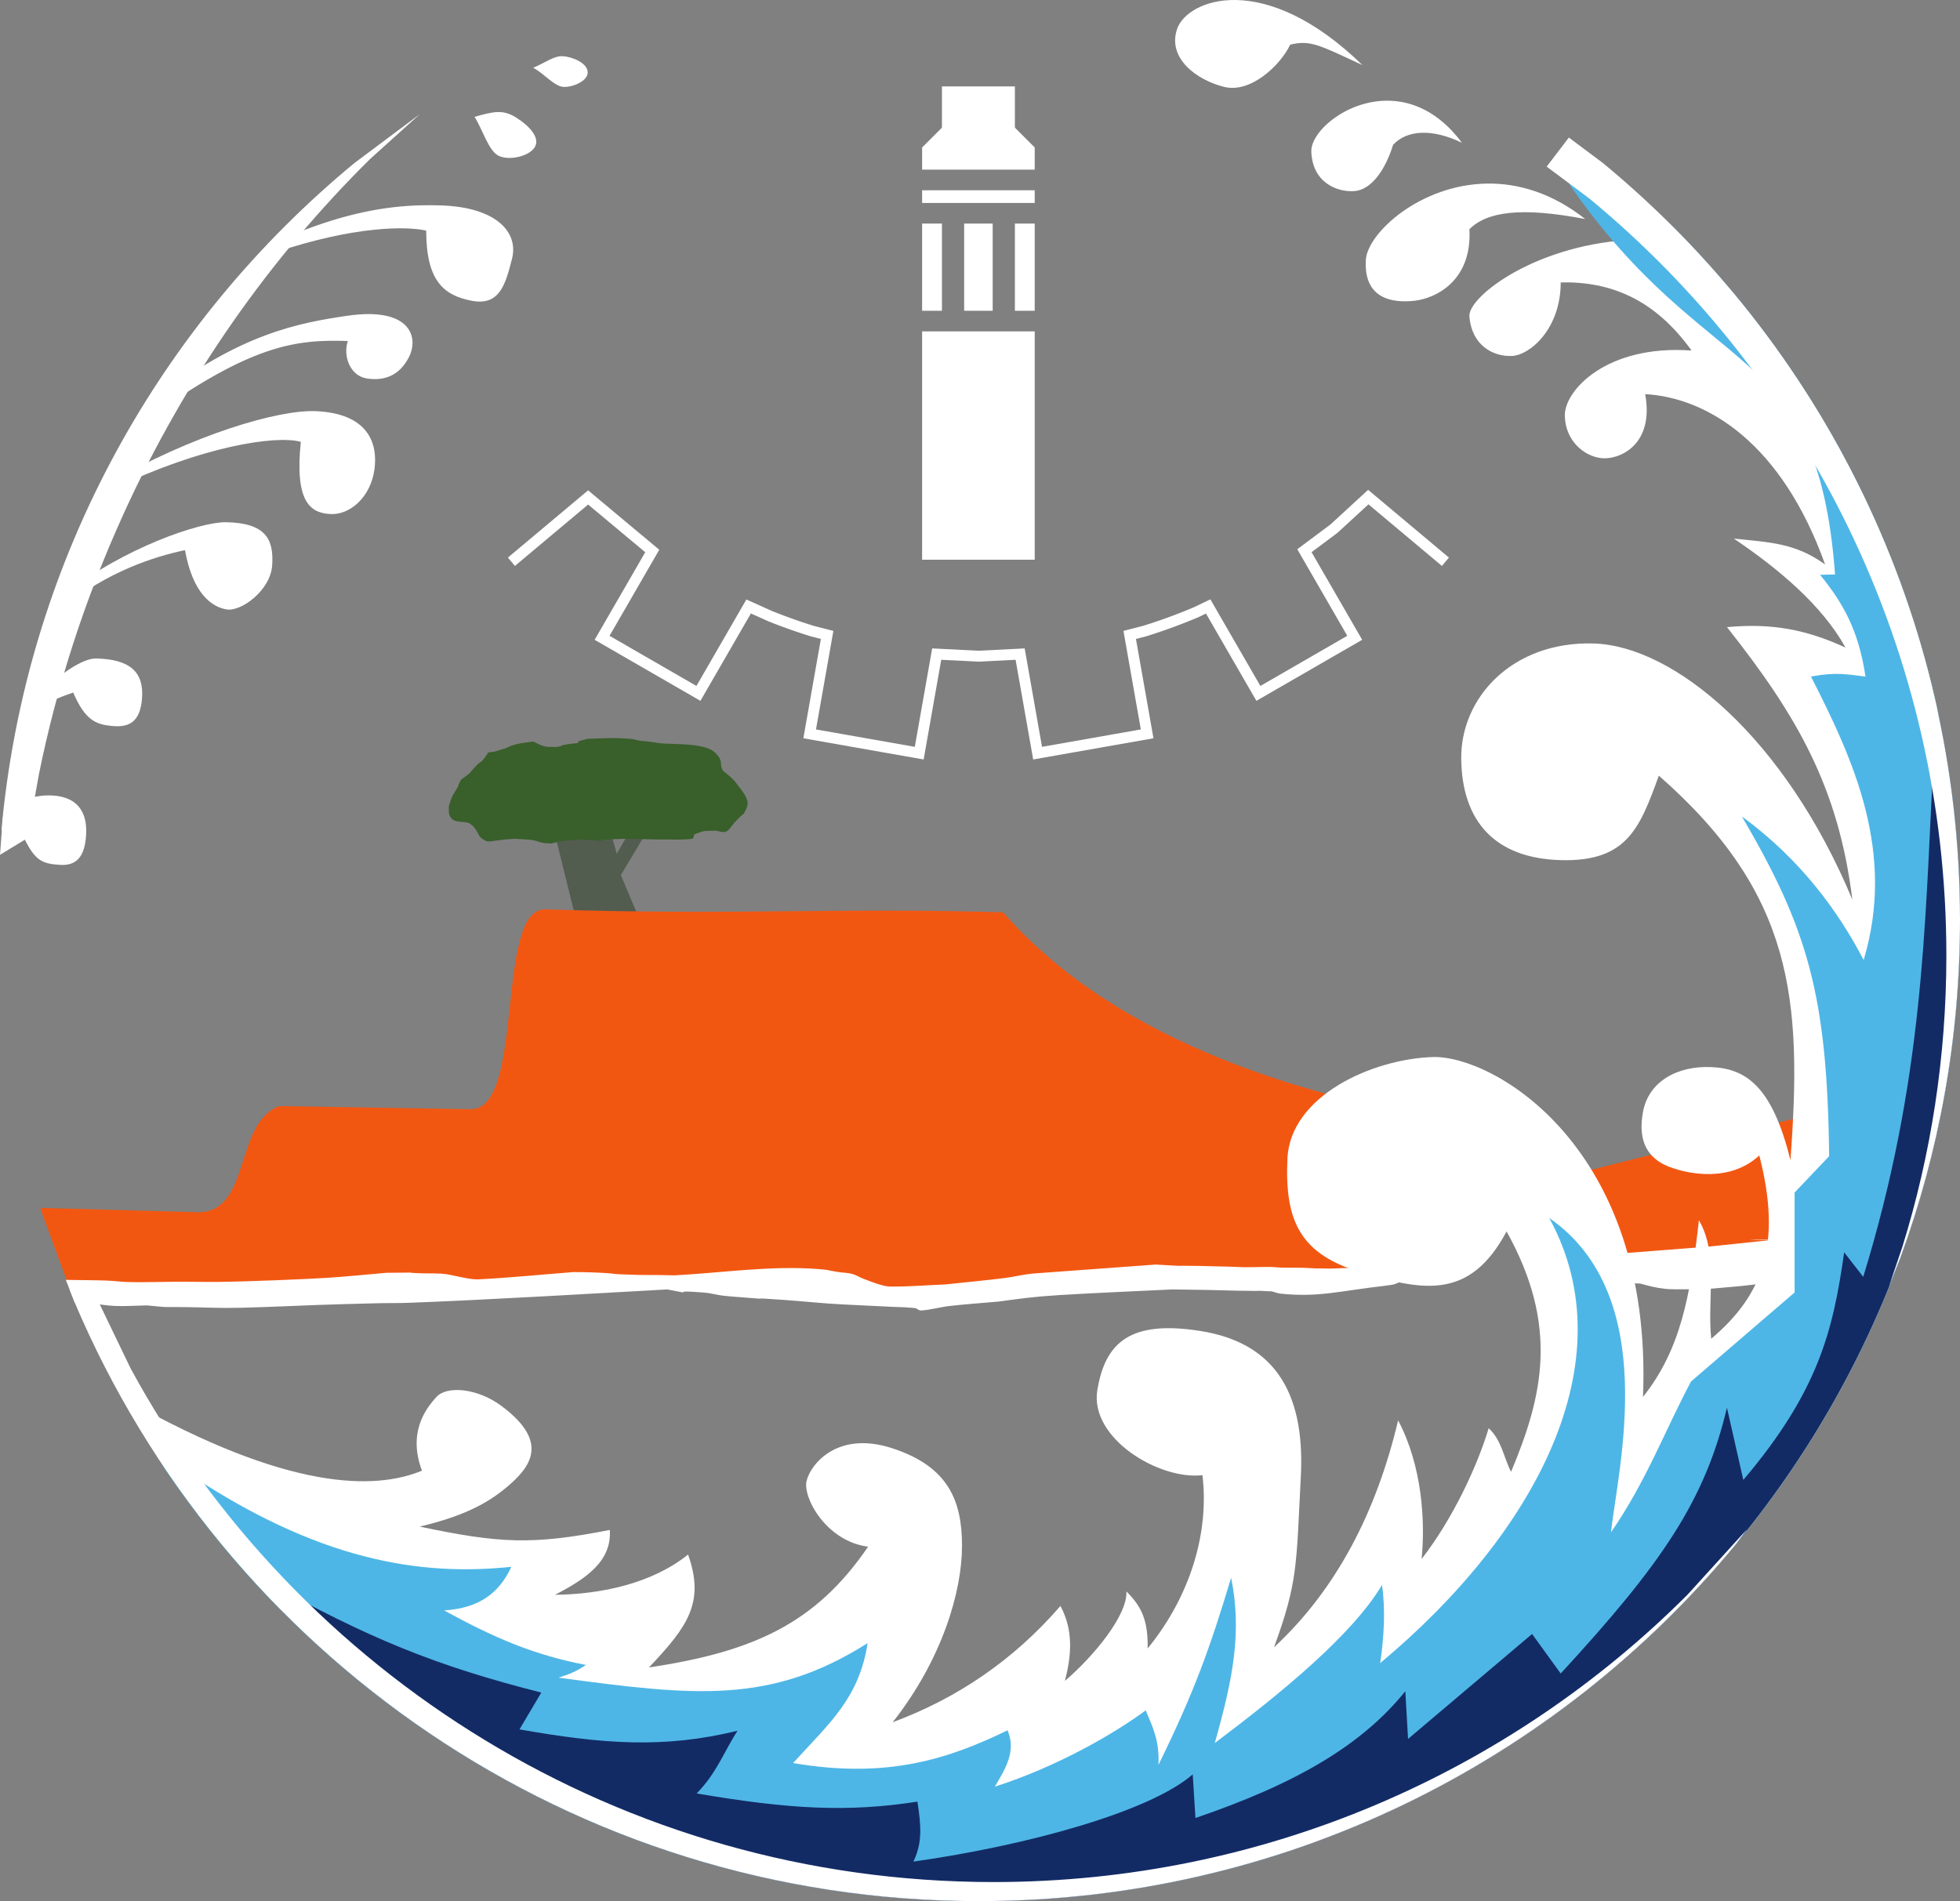
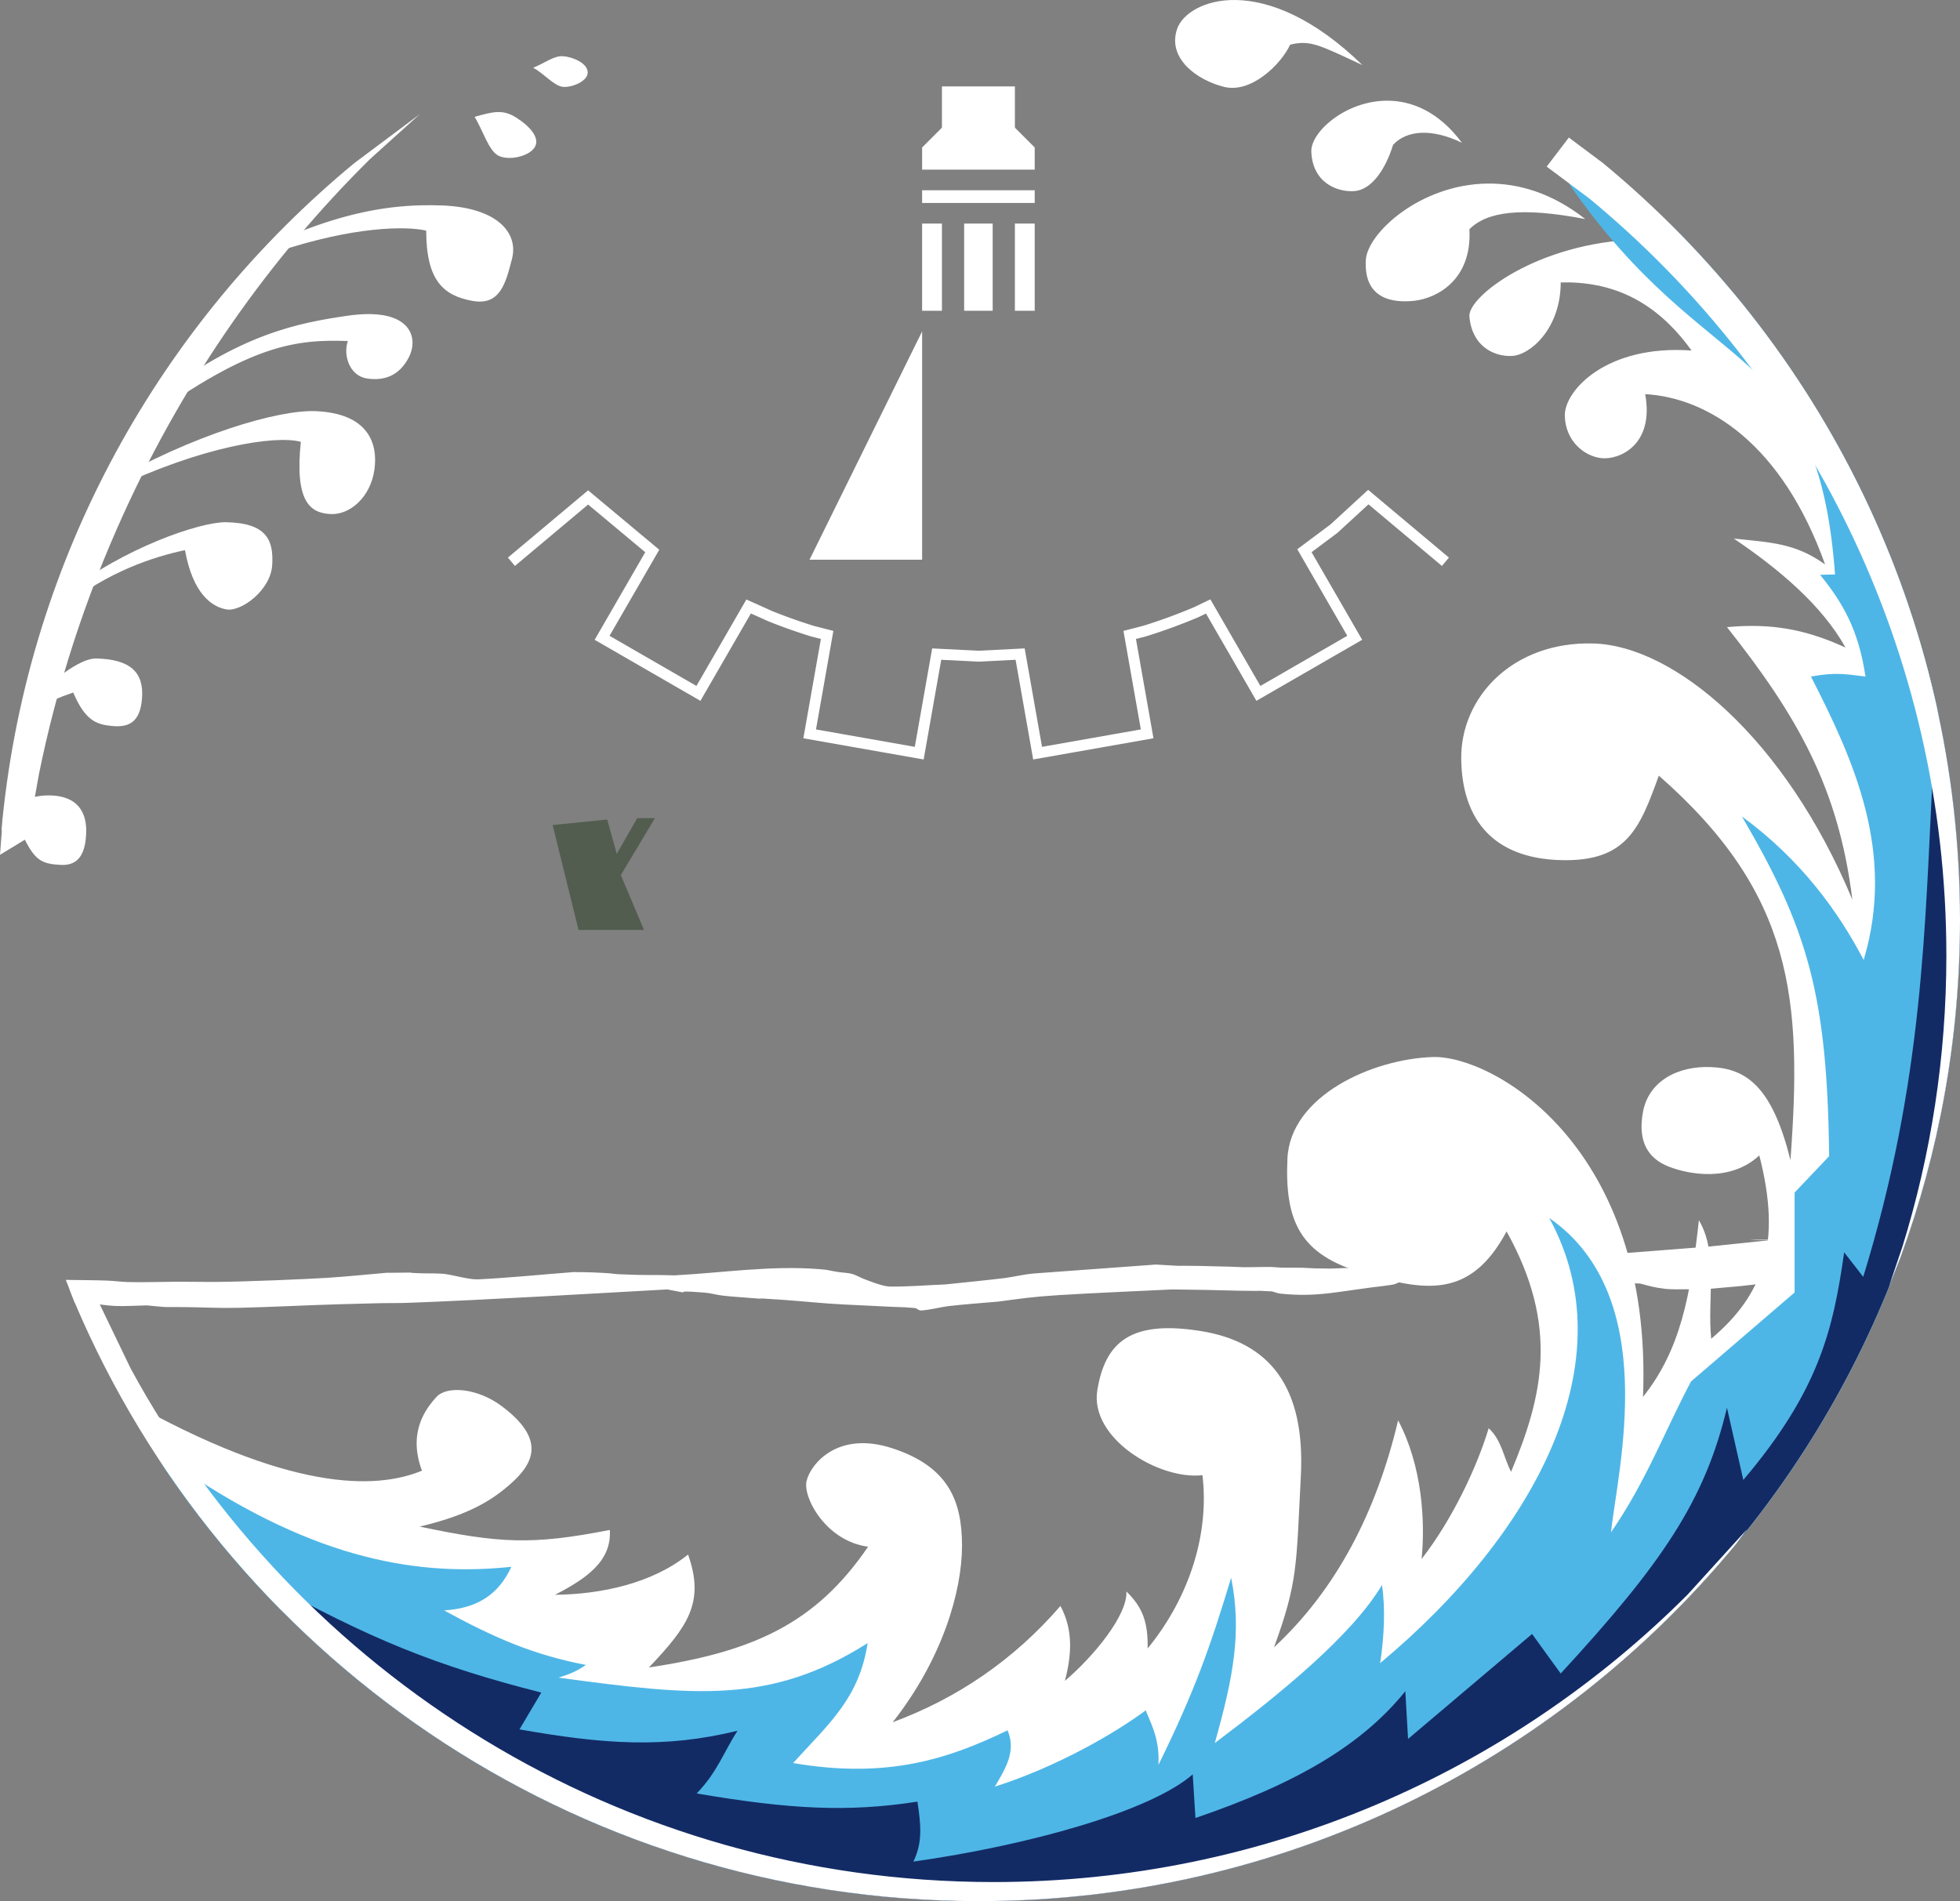
<svg xmlns="http://www.w3.org/2000/svg" width="2472" height="2398" overflow="hidden">
  <rect width="100%" height="100%" fill="#808080" stroke="none" />
  <defs>
    <clipPath id="a">
      <path d="M966 77h2472v2398H966z" />
    </clipPath>
  </defs>
  <g clip-path="url(#a)" transform="translate(-966 -77)">
    <path fill="#525D4F" fill-rule="evenodd" d="m1663 1117.65 32.68 132.35h82.56l-29.24-69.2 43-71.8h-22.36l-25.8 44.98-12.04-43.25z" />
-     <path fill="#395F2B" fill-rule="evenodd" d="M1695.49 1014.07c-6.31.86-12.67 1.42-18.93 2.58-1.52.28-2.81 1.31-4.3 1.71-1.69.46-3.44.57-5.17.86-4.87-.29-9.88.29-14.62-.86-4.87-1.18-13.77-6-13.77-6-10.67 1.52-17.92 1.79-27.54 5.14-2.66.93-5.1 2.45-7.74 3.43-1.96.73-4.03 1.11-6.02 1.72-2.72.83-5.74 2.09-8.61 2.57-2.28.38-4.59.57-6.88.86-2.56 3.83-6.67 10.15-9.47 12.01-4.48 2.97-3.12 1.83-8.6 7.71-1.8 1.94-3.3 4.14-5.17 6.01-2.93 2.93-7.87 6.22-11.18 8.57-.86 1.72-1.8 3.4-2.58 5.15-2.57 5.76 1.38-1.02-2.58 6-1.96 3.46-4.36 6.69-6.03 10.29-1.78 3.86-2.87 8.01-4.3 12.01.29 3.72-.47 7.67.86 11.15 3.79 9.92 12.76 7.85 21.51 9.43 1.17.21 2.3.58 3.44.86 2.01 1.72 4.39 3.08 6.03 5.15 7.8 9.84 4.02 11.51 14.63 17.15 1.53.82 3.44.57 5.16.86 6.56-.94 13.21-1.92 19.79-2.58 4-.4 8.03-.57 12.05-.85 7.45.57 14.97.63 22.37 1.71 4.4.64 8.53 2.62 12.9 3.43 3.4.63 6.89.57 10.33.86 2.54-.63 12.3-3.13 14.63-3.43 3.99-.52 8.03-.55 12.05-.86l10.32-.86c59.55 3.83-8.41.77 57.65-.85l38.72.85c14.92-.28 29.95 1.02 44.75-.85 1.91-.25 1.31-3.71 2.58-5.15.84-.96 2.24-1.26 3.44-1.71 10.68-4.1 8.78-2.63 23.23-3.43 3.73.57 7.44 2.08 11.19 1.71 5.68-.57 9.1-7.95 12.05-11.15 16.19-17.61 9.56-6.2 16.35-19.72.28-2.29 1.31-4.6.86-6.86-1.55-7.69-6.57-13.77-11.19-19.73-2.49-3.21-4.86-6.56-7.74-9.43-3.74-3.73-12.05-10.29-12.05-10.29-.57-1.15-1.35-2.21-1.72-3.44-1.57-5.2.01-8.43-3.44-13.72-5.73-8.78-13.11-11.61-23.24-13.72-13.93-2.9-32.45-2.93-46.46-3.43-2.58-.29-5.17-.51-7.75-.86-3.73-.5-7.44-1.26-11.18-1.71-3.43-.41-6.89-.57-10.33-.86-4.3-.86-8.53-2.22-12.9-2.57-20.69-1.69-33.92-.7-54.21 0l-6.03 1.71c-1.14.31-2.33.45-3.44.86-3.7 1.38-1.43 2.14-1.72 2.57" />
-     <path fill="#F25712" fill-rule="evenodd" d="m3421 1439.75-8.38 46.91c-8.24 40.26-18.44 79.82-30.49 118.56l-23.66 64.61-362.04 11.34-28.59-127.35Zm-1766.98-215.74c234.8 7.71 371.54-2.43 577.14 3.73 149.62 172.04 404.34 234.26 536.1 257.63l12.8 205.8c-217.15 6.61-407.92-5.63-651.45 19.83-110.79 0-95.27-18.18-206.06-18.18l-867.68 12.2-36.54-99.8-1.33-4.67 197.52 5.43c68.55 1.88 46.13-112.19 103.62-133.84l241.34 3.94c69.6 1.13 30.09-254.18 94.54-252.07" />
    <path fill="#FFF" fill-rule="evenodd" d="M1488.36 1682.07c1.78-.03 2.5 0-1.96.07l-.96.01Zm935.31-10.01c50.88 2.8 8.22.95 55.2 1.73l39.66.98c5.76.16 11.5.61 17.26.65 10.9.07 21.79-.44 32.69-.31 4.62.05 9.21.74 13.83.86 8.61.21 17.22-.07 25.83.11 5.19.11 10.36.63 15.54.76 38.8.95 13.63-.64 63.67-.52 4.62.01 9.21.66 13.83.86 40.33 1.8 22.37-.35 43.19 2.48-6.09 8.66-6.9 12.15-17.9 16.59-4.28 1.73-9.08 1.71-13.62 2.56-57.66 6.53-83.47 14.93-131.95 9.92-3.6-.37-7-1.86-10.5-2.79-31.3-1.52 1.52-.15-41.37-.87l-39.66-.98-44.81-.65c-47.48 2.37-95 4.18-142.45 7.12-33.55 2.09-47.9 4.33-76.96 8.22-20.55 1.85-41.15 3.19-61.64 5.55-12 1.38-23.74 4.91-35.8 5.66-2.56.16-4.72-2-7.07-3-17.85-1.42-8.07-.81-29.37-1.61l-15.55-.76-46.62-2.26c-24.84-1.21-49.58-3.95-74.39-5.7-60.35-4.26.15.98-55.3-3.45-7.51-.6-15.04-1.08-22.51-2.04-7.58-.97-15-3.14-22.62-3.75-56.59-4.52 2.12 5.05-46.73-3.98-76.86 4.2-231.88 13.49-327.79 16.92-11.46.41-22.93.18-34.4.41l-48.13 1.27c-42.96 1.13-85.88 3.56-128.84 4.56-26.57.62-44.41-.59-68.92-.88-36.48-.43-14.54.91-48.34-2.15-13.19.24-26.38 1.2-39.55.73-10.45-.36-20.78-2.35-31.2-3.22l-20.13-1.36-.38-.8-10.87-27.53 8.89.13c14.36.24 28.73.23 43.08.77 8.67.32 17.28 1.5 25.94 1.83 15.97.59 47.86-.37 61.96-.41 17.22-.06 34.44.38 51.66.23 36.39-.31 111.25-3.47 137.42-5.1 25.16-1.56 50.23-4.26 75.35-6.39 9.49-.07 16.65-.12 21.99-.18l10.15-.12h-.02c-2.7.14-3.12.43 12.69.95 10.67.35 22.07-.42 32.79 1.41 9.78 1.66 28.08 6.72 38.27 6.22 40.05-1.99 79.96-6.11 119.94-9.17 7.47.11 14.94.02 22.41.33 45.43 1.86 10.09 1.84 58.73 3.23 8.61.25 17.23.01 25.84.12l20.68.43c59.21-3.07 121.5-12.7 182.01-7.86 15 1.2 7.1.93 24.33 3.65 5.77.91 11.72.86 17.36 2.36 4.95 1.31 9.39 4.11 14.15 6 7.7 3.05 24.96 9.83 33.33 9.97 23.49.38 46.95-1.77 70.43-2.66 10.19-1.06 62.61-6.39 75.24-8.11 11.98-1.63 23.77-4.59 35.81-5.66Zm862.73-34.95c14.82-.34 28.9.04 58.02 1.85 7.52.47 15.37-.13 23.05-.04l2.53.2-8.02 23.68-12.74 32.28-12.3.15c-4.83-.12-8.4-.3-9.69-.17-31.27-1.52-37.3-2.06-70.74-2.49-38.38-.49-17.55 1.94-44.91-2.37-13.14 3.48-19.06 5.27-35.7 7.38-17.62 2.22-35.37 3.34-53.06 5.01-4.21.08-44.31 1.57-56.81.09-13.39-1.58-19.71-3.55-31.4-6.65l-32.8-1.4c-6.89-.24-14.42 2.45-20.68-.44-3.17-1.45-2.14-6.7-2.36-10.17-.46-7.41 1.07-8.49 4.29-14.02 5.59-3.84 10.06-7.56 16.62-9.64 3.86-1.22 7.93-1.63 11.9-2.45l109.65-8.53 80.4-8.43-29.27.09c20.2-1.25-8.24.47 51.56-1.48 32.08-1.05 47.64-2.1 62.46-2.45" />
    <path fill="#FFF" fill-rule="evenodd" d="M1025.71 1080.3c40.39-.57 49.84 23.78 48.98 47.27s-7.73 41.53-31.8 40.39c-24.06-1.15-32.37-5.88-45.543-31.8L966 1155.24l3.361-44.2 2.641-17.3 16.174-6.21c14.324-4.37 27.434-7.08 37.534-7.23m61.87-172.723c42.4 1.147 59.87 16.901 57.58 49.842s-19.05 37.237-38.67 35.233-33.23-7.304-48.13-42.108c-16.97 5.658-31.69 12.174-44.51 19.107l-25.195 16.419 3.007-11.693 7.942-8.043c31.046-30.184 66.786-59.329 87.976-58.757m163.29-171.866c51.27.859 60.44 22.343 58.43 54.138-2 31.795-39.24 59.007-57.57 55.856-18.34-3.15-42.4-19.335-52.43-74.762-38.67 8.057-99.16 27.526-153.78 72.884l-26.89 25.705 8.75-23.899 21.01-19.537c73.7-58.171 170.43-90.922 202.48-90.385m114.29-140.072c64.17 3.151 77.92 39.387 73.05 73.903s-30.94 57.432-55.86 55.857-44.83-15.038-36.95-91.089c-31.8-8.809-125.47 6.069-235.34 58.77l-26.24 13.839 5.91-12.282 11.48-7.176c107.36-61.825 215.83-94.185 263.95-91.822m65.48-122.461c55.38-.078 62.05 32.411 51.4 53.715-12.17 24.348-31.8 30.793-53.28 27.499-21.49-3.294-30.37-28.644-24.06-47.263-64.94-2.095-121.94 3.753-255.34 100.509l-23.15 17.251 18.11-29.806 17.27-14.112c106.81-83.429 182.3-96.829 242.25-105.638 9.99-1.468 18.89-2.144 26.8-2.155m1600.92-94.035c14.27-.431 29.02-.033 44.16 1.35l18.78 2.93 60.91 67.012C3331.95 664.338 3438 938.566 3438 1237.56 3438 1920.98 2883.95 2475 2200.49 2475c-427.17 0-803.78-216.41-1026.17-545.57l-54.93-90.42 6.64 3.88c204.11 115.17 313.05 113.51 372.14 89.19-17.71-47.68 3.79-77.17 18.33-93.07 13.25-14.5 51.79-11.05 81.8 11.28 55.79 41.51 41.9 71.82 11.28 98.71-23.02 20.22-51.79 38.79-114.23 53.59 100.54 21.17 141.78 23.44 239.75 4.23 2.74 40.15-31.46 62.26-69.11 81.79 57.66-.6 122.2-14.08 167.82-50.77 21.36 60.37-.25 90.66-49.35 142.43 131.66-19.83 210.05-55.13 276.41-152.3-53.36-7.11-82.7-62.52-77.57-83.2s38.73-63.75 108.35-40.9 87.64 65.11 87.68 122.69-24.76 143.09-87.44 222.81c80.83-29.98 152.2-78.01 211.55-146.66 16.49 30.64 14.07 62.13 5.64 94.48 36.16-30.73 79.21-82.94 77.56-112.81 20.96 20.53 27.32 39.35 26.8 71.92 53.97-65.99 77.86-146.58 69.1-218.58-54.5 6.38-142.52-46.53-132.57-107.18 9.96-60.64 41.89-88.58 129.75-74.74 87.85 13.85 132.74 70.66 126.92 183.33-5.81 112.67-3.59 132.98-33.84 215.76 78.82-73.08 129.28-171.08 156.54-286.27 30.49 57.43 34.35 127.75 29.61 174.86 39.38-50.7 70.16-116.87 84.62-164.99 16.28 14.9 18.8 36.67 28.21 55 40.23-95.91 60.69-184.08-5.65-303.19-46.03 86.14-104.09 75.17-181.92 52.17-77.83-22.99-98.02-64.11-94.49-143.83 3.53-79.73 107.61-125.94 183.34-128.33 75.72-2.39 277.94 112.52 265.13 428.7 47.56-59.67 59.9-127.92 70.51-222.81 24.94 42.09 10.34 99.65 15.51 149.48 65.76-55.61 89.42-119.81 60.65-231.27-36.36 33.91-89.05 24.01-114.24 14.1-25.18-9.91-39.62-30.54-32.43-69.1 7.19-38.57 43.6-58.23 86.02-56.41 42.43 1.82 76.57 22.31 99.93 117.44 15.14-203.8 3.64-336.26-165.99-485.06-24.06 66.46-40.39 108.85-123.75 106.56s-124.32-49.27-125.47-127.18c-1.15-77.914 64.74-148.953 166.72-146.088s241.77 119.448 326.57 323.108c-17.48-142.07-70.19-232.591-158.13-343.731 55.86-5.157 98.83 2.578 149.53 25.779-29.79-53.565-84.5-99.396-140.94-137.493 45.26 4.87 77.63 5.442 115.16 32.655-54.14-151.529-146.95-210.25-226.88-214.833 11.75 64.736-33.23 83.068-55 80.777s-45.54-21.484-46.4-53.279 52.42-90.23 159.84-82.496c-46.4-64.736-102.26-87.365-165-85.933 0 58.435-38.67 91.949-61.88 92.808-23.2.859-50.27-13.033-53.28-49.841-2.07-25.305 86.72-93.259 212.32-97.05m-1536.86-43.1c9.62-.295 18.83-.226 27.73.079 71.19 2.434 97.54 34.946 89.38 67.027-8.17 32.082-15.47 60.011-50.71 53.279-35.23-6.731-57.57-24.777-57.57-88.511-24.93-5.801-90.94-5.801-189.34 27.19l-27.77 10.373 16.45-18.1 35.63-15.732c64.38-26.055 114.13-34.315 156.2-35.605m1347.5-27.479c38.67-.421 81.15 11.713 123.14 44.744-80.5-15.468-124.04-9.452-146.1 12.89 3.58 64.45-41.82 87.222-69.61 90.23-27.78 3.007-63.88-2.578-61.01-51.56 1.97-33.676 68.52-95.376 153.58-96.304m-1249.41-90.171c8.13-.358 15.58 1.432 24.17 6.874 17.19 10.885 30.94 26.067 23.21 37.811-7.74 11.744-32.95 16.757-45.55 10.312s-20.05-33.228-30.08-48.982c11.32-3.151 20.13-5.657 28.25-6.015m1122.16-14.377c31.27-.198 65.51 13.625 94.84 53.047-37.53-18.046-69.04-16.327-86.8 2.578-9.74 31.652-27.5 57.003-48.98 58.435-21.49 1.432-52.71-10.455-54.14-49.841-.9-24.617 42.96-63.891 95.08-64.219m-1038.69-56.089c11.46.86 30.08 8.164 30.94 19.765s-19.48 19.764-30.94 18.905-24.92-17.616-37.81-24.061c15.47-6.445 26.35-15.468 37.81-14.609m849.29-70.894c41.32.93 96.61 21.626 158.77 82.066-55.29-25.78-65.89-31.795-91.1-25.78-11.88 25.207-49.27 61.729-83.36 53.279-34.08-8.451-71.9-35.806-59.29-73.044 6.3-18.618 33.66-37.452 74.98-36.521" />
    <path fill="#4EB6E6" fill-rule="evenodd" d="m2996.86 291 78.57 71.389C3299.44 586.34 3438 895.724 3438 1237.46 3438 1920.93 2883.78 2475 2200.1 2475c-427.29 0-804.02-216.43-1026.48-545.62l-15.62-25.71 35.68 25.35c172.83 117.76 303.28 136.16 417.28 124.3-15.38 32.94-40.21 52.14-84.82 55 63.9 34.95 113.19 56.15 178.81 68.75-11.46 7.93-20.35 11.56-34.39 16.05 172.03 23.3 267.54 33.7 389.71-43.55-10.7 69.33-48.05 100.84-93.99 151.26 120.26 20.62 197.53-6.02 270.5-41.25 10.99 26.26-2.1 47.36-16.04 71.04 78.89-25.21 151.77-67.61 190.27-96.25 8.78 21.2 17.57 38.1 16.04 68.75 45.18-91.57 65.43-148.77 91.7-236.05 13.75 68.66 2.58 126.14-20.63 208.55 84.91-63.88 173.26-136.36 210.9-199.38 4.39 30.27 2.77 63.97-2.3 98.54 197.44-164.81 311.48-382.05 213.2-561.47 142.03 98.64 86.34 316.73 77.94 396.47 44.8-65.13 67.24-126.81 100.87-190.22l130.66-112.29v-126.05l43.56-45.83c-2.3-203.01-26.94-286.57-110.04-428.56 74.41 54.34 122.17 120.7 153.59 181.05 40.6-135.5-12.51-252.09-66.48-357.512 32.38-6.016 45.85-2.578 68.77 0-8.78-59.108-28.75-93.293-57.3-128.337l18.91-.437c-22.35-300.74-158.18-237.095-335.27-492.287Z" />
    <path fill="#132B65" fill-rule="evenodd" d="m3408.79 970 4.07 17.612c16.48 80.588 25.14 164.018 25.14 249.478C3438 1920.77 2883.93 2475 2200.45 2475c-341.74 0-651.13-138.56-875.08-362.57l-51.37-56.54 22.58 12.96c135.02 75.5 220.86 109.78 352.13 143.09l-27.5 46.43c105.42 18.62 182.48 24.35 275.01 1.72-17.19 26.36-25.78 52.72-51.56 79.08 116.02 19.78 189.93 24.07 278.44 10.32 4.3 28.66 6.88 51.29-5.15 75.65 144.09-20.35 298.5-63.04 352.36-110.04l3.43 55.02c126.05-42.98 209.13-91.12 264.7-159.89l3.44 60.17 156.41-132.39 36.1 49.86c128.34-139.26 181.9-218.35 209.69-335.26l20.63 91.12c94.82-112.04 113.15-187.98 127.19-287.12l24.06 30.94c76.49-248.65 77.57-442.18 88.07-642.6Z" />
    <path fill="#FFF" d="M2182 359h36v110h-36zm-53 0h25v110h-25zm117 0h25v110h-25zm-117-42h142v16h-142z" />
    <path fill="#FFF" fill-rule="evenodd" d="M2157 235h86l28 28v28h-142v-28Z" />
    <path fill="#FFF" d="M2154 186h92v104h-92z" />
    <path fill="#FFF" fill-rule="evenodd" d="m1053.69 1703.37 29.74 1.49 47.43 98.45c209.59 385.76 618.35 647.63 1088.29 647.63 341.77 0 651.19-138.51 875.16-362.45l75.26-82.79-14.19 18.97C2928.37 2299.7 2584.83 2475 2200.33 2475c-512.66 0-952.51-311.65-1140.4-755.8ZM2944.66 250.503l42.94 32.106C3262.67 509.582 3438 853.076 3438 1237.51c0 149.51-26.52 292.82-75.1 425.49l-14.58 36.96 16.85-49.77c36.16-116.25 55.64-239.84 55.64-367.99 0-384.437-175.33-727.931-450.4-954.904l-53.69-40.144ZM1495.46 221l-62.98 56.848c-125.19 123.751-231.68 273.993-310.37 446.765-49.19 107.982-84.61 218.376-106.99 328.877l-10.49 58.61-36.63 12.75 1.054-13.86c33.806-332.807 199.506-626.627 444.006-828.381Z" />
-     <path fill="#FFF" d="M2129 495h142v288h-142z" />
+     <path fill="#FFF" d="M2129 495v288h-142z" />
    <path fill="none" stroke="#FFF" stroke-miterlimit="8" stroke-width="13.75" d="M2789 785.577 2691.73 704l-43.29 39.799-37.27 27.854 63.45 109.847-121.5 70.111-63.35-109.676-15.36 7.393a699 699 0 0 1-64.77 23.694l-18.84 4.841 22.02 124.787-138.17 24.35-22.04-124.956L2200 904.7l-52.61-2.656L2125.35 1027l-138.17-24.35 22.02-124.787-18.84-4.842a699 699 0 0 1-52.86-18.785l-27.31-12.237-63.31 109.612-121.5-70.111 63.26-109.514-80.9-67.538-96.74 81.129" />
  </g>
</svg>